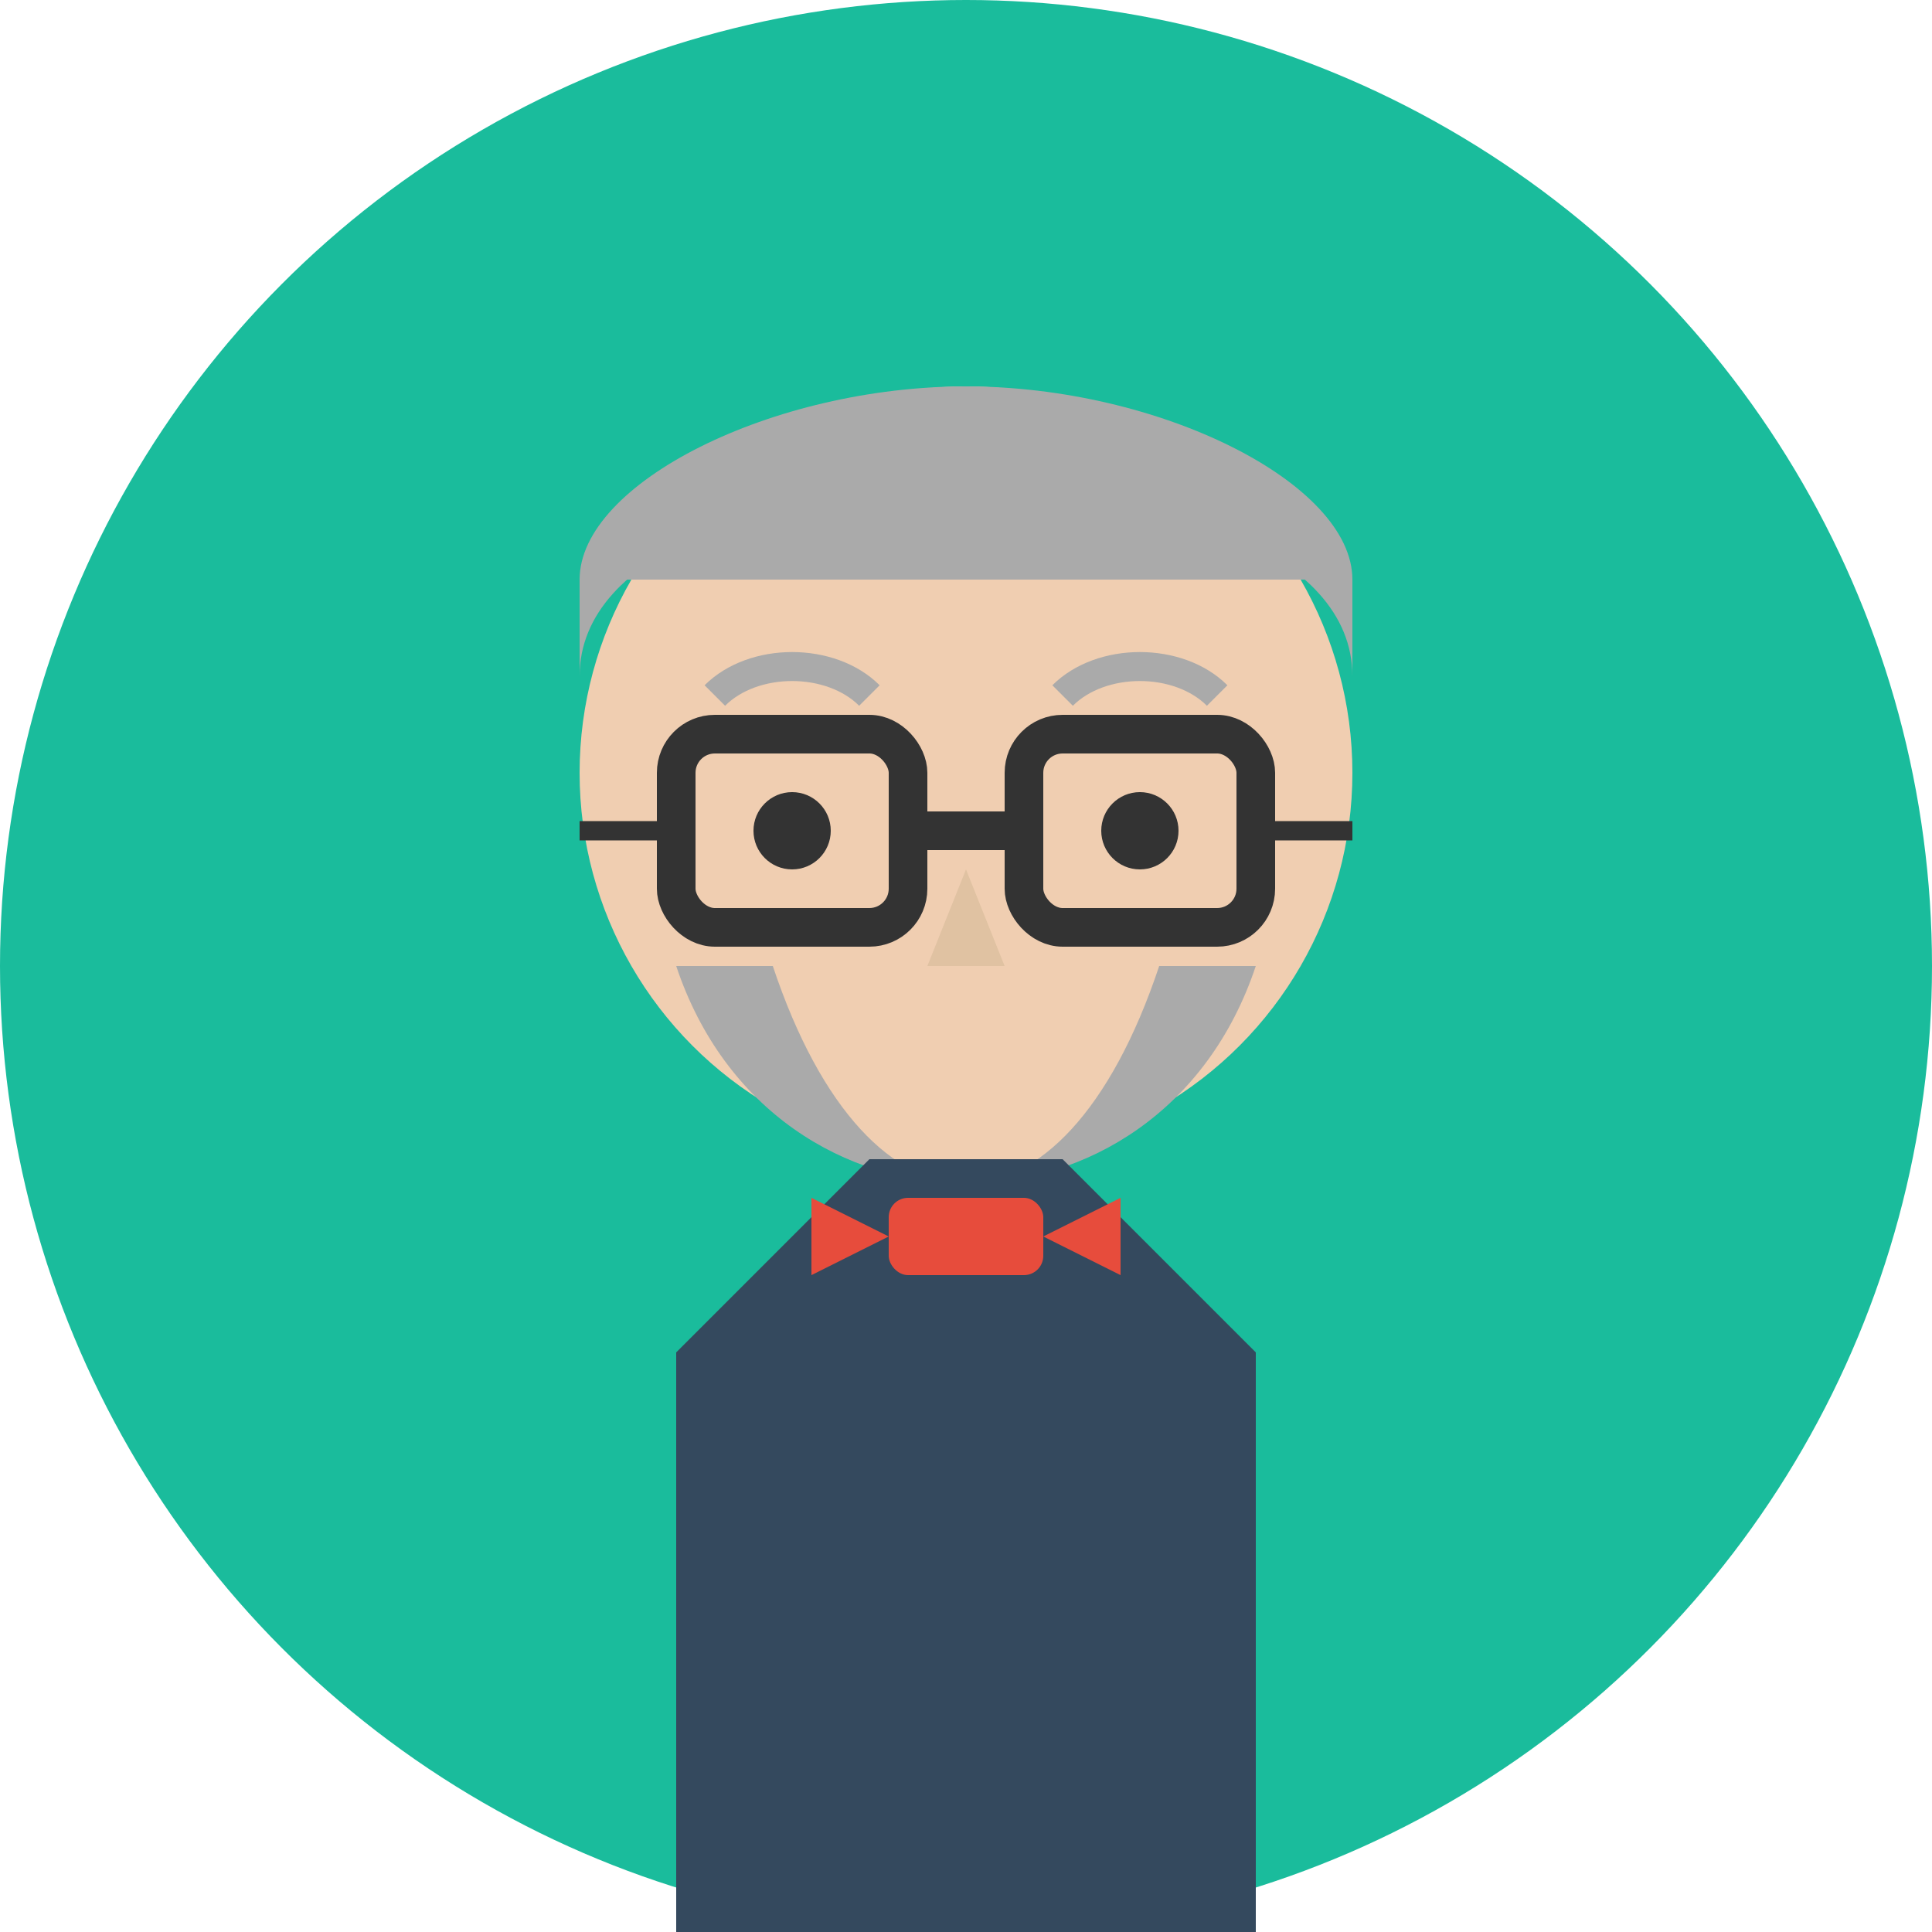
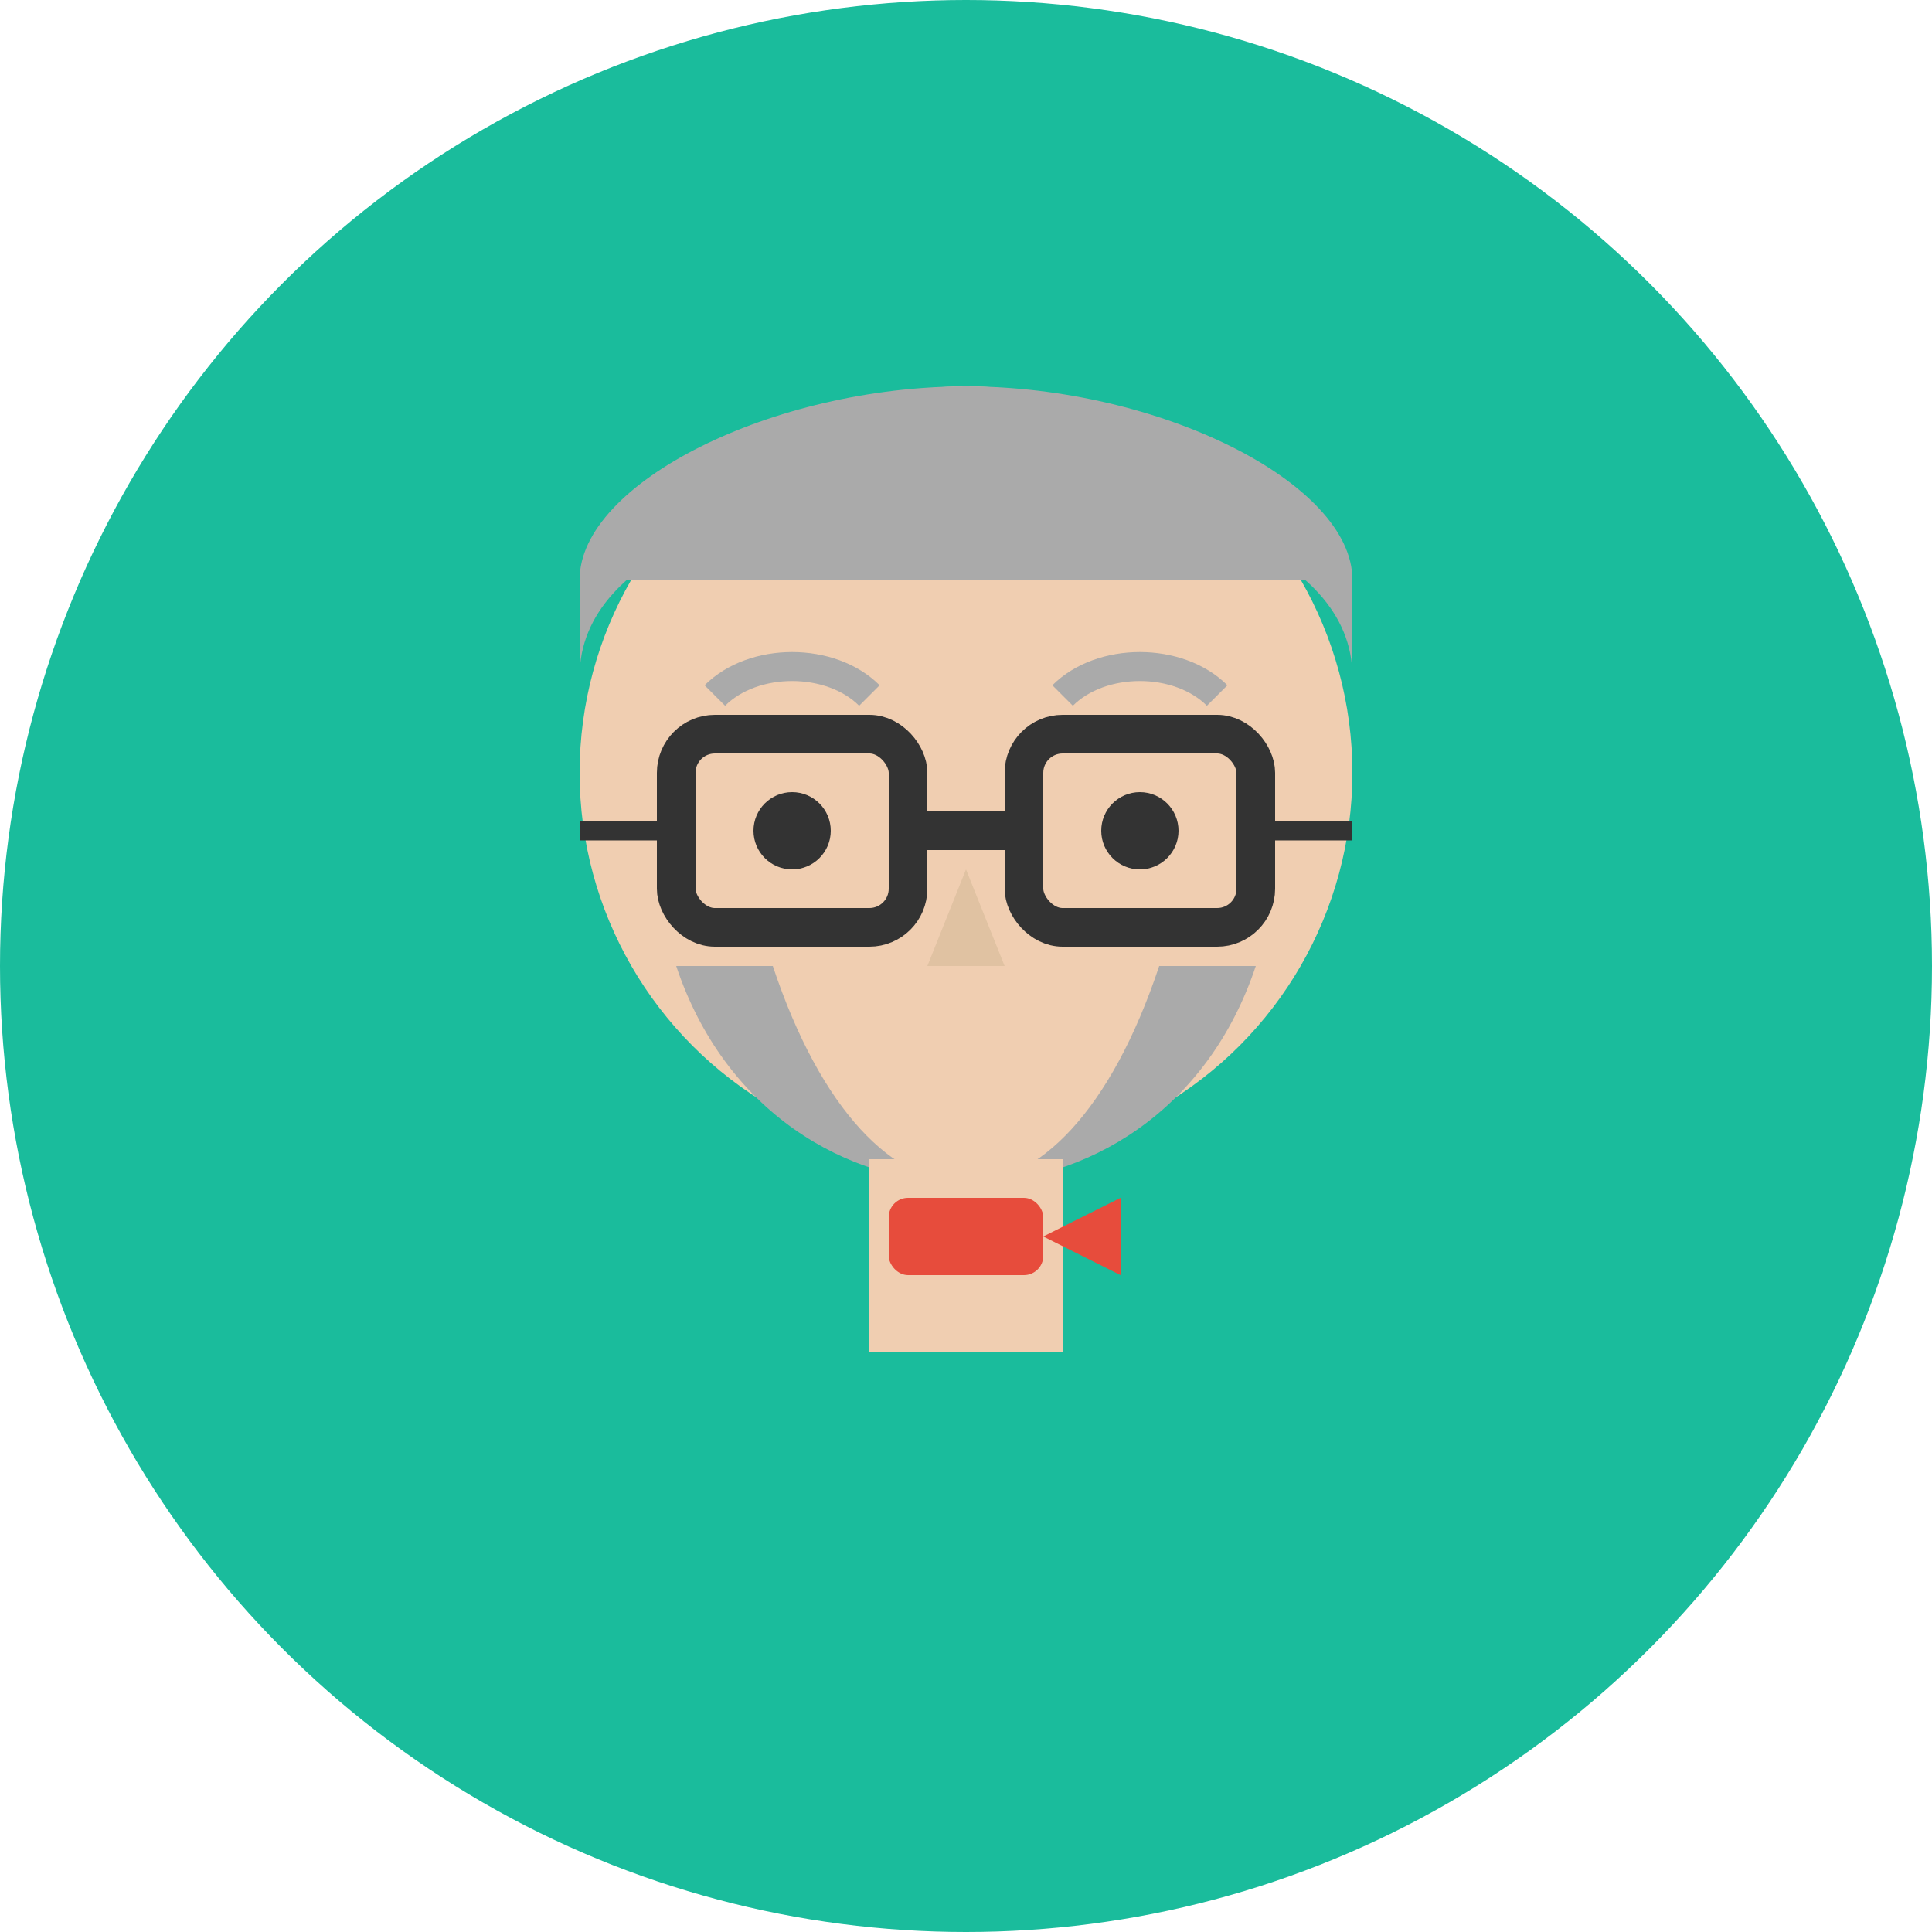
<svg xmlns="http://www.w3.org/2000/svg" viewBox="0 0 100 100" width="100%" height="100%">
  <circle cx="50" cy="50" r="50" fill="#1abc9c" />
  <circle cx="50" cy="40" r="20" fill="#f0ceb1" />
  <path d="M 30,30 C 35,20 65,20 70,30" fill="#aaa" />
  <path d="M 30,30 C 30,25 40,20 50,20 C 60,20 70,25 70,30 L 70,35 C 70,22 30,22 30,35 Z" fill="#aaa" />
  <rect x="35" y="38" width="12" height="10" rx="2" fill="none" stroke="#333" stroke-width="2" />
  <rect x="53" y="38" width="12" height="10" rx="2" fill="none" stroke="#333" stroke-width="2" />
  <line x1="47" y1="43" x2="53" y2="43" stroke="#333" stroke-width="2" />
  <line x1="30" y1="43" x2="35" y2="43" stroke="#333" stroke-width="1" />
  <line x1="65" y1="43" x2="70" y2="43" stroke="#333" stroke-width="1" />
  <circle cx="41" cy="43" r="2" fill="#333333" />
  <circle cx="59" cy="43" r="2" fill="#333333" />
  <path d="M 37,36 C 39,34 43,34 45,36" stroke="#aaa" stroke-width="1.5" fill="none" />
  <path d="M 55,36 C 57,34 61,34 63,36" stroke="#aaa" stroke-width="1.5" fill="none" />
  <path d="M 50,45 L 48,50 L 52,50 Z" fill="#e0c2a2" />
  <path d="M 44,55 C 47,58 53,58 56,55" stroke="#333333" stroke-width="1.5" fill="none" />
  <path d="M 35,50 C 40,65 60,65 65,50" fill="#aaa" />
  <path d="M 40,50 C 45,65 55,65 60,50" fill="#f0ceb1" />
  <rect x="45" y="60" width="10" height="10" fill="#f0ceb1" />
-   <path d="M 35,70 L 45,60 L 55,60 L 65,70" fill="#34495e" />
-   <rect x="35" y="70" width="30" height="30" fill="#34495e" />
  <rect x="46" y="62" width="8" height="4" rx="1" fill="#e74c3c" />
-   <path d="M 46,64 L 42,62 L 42,66 Z" fill="#e74c3c" />
  <path d="M 54,64 L 58,62 L 58,66 Z" fill="#e74c3c" />
</svg>